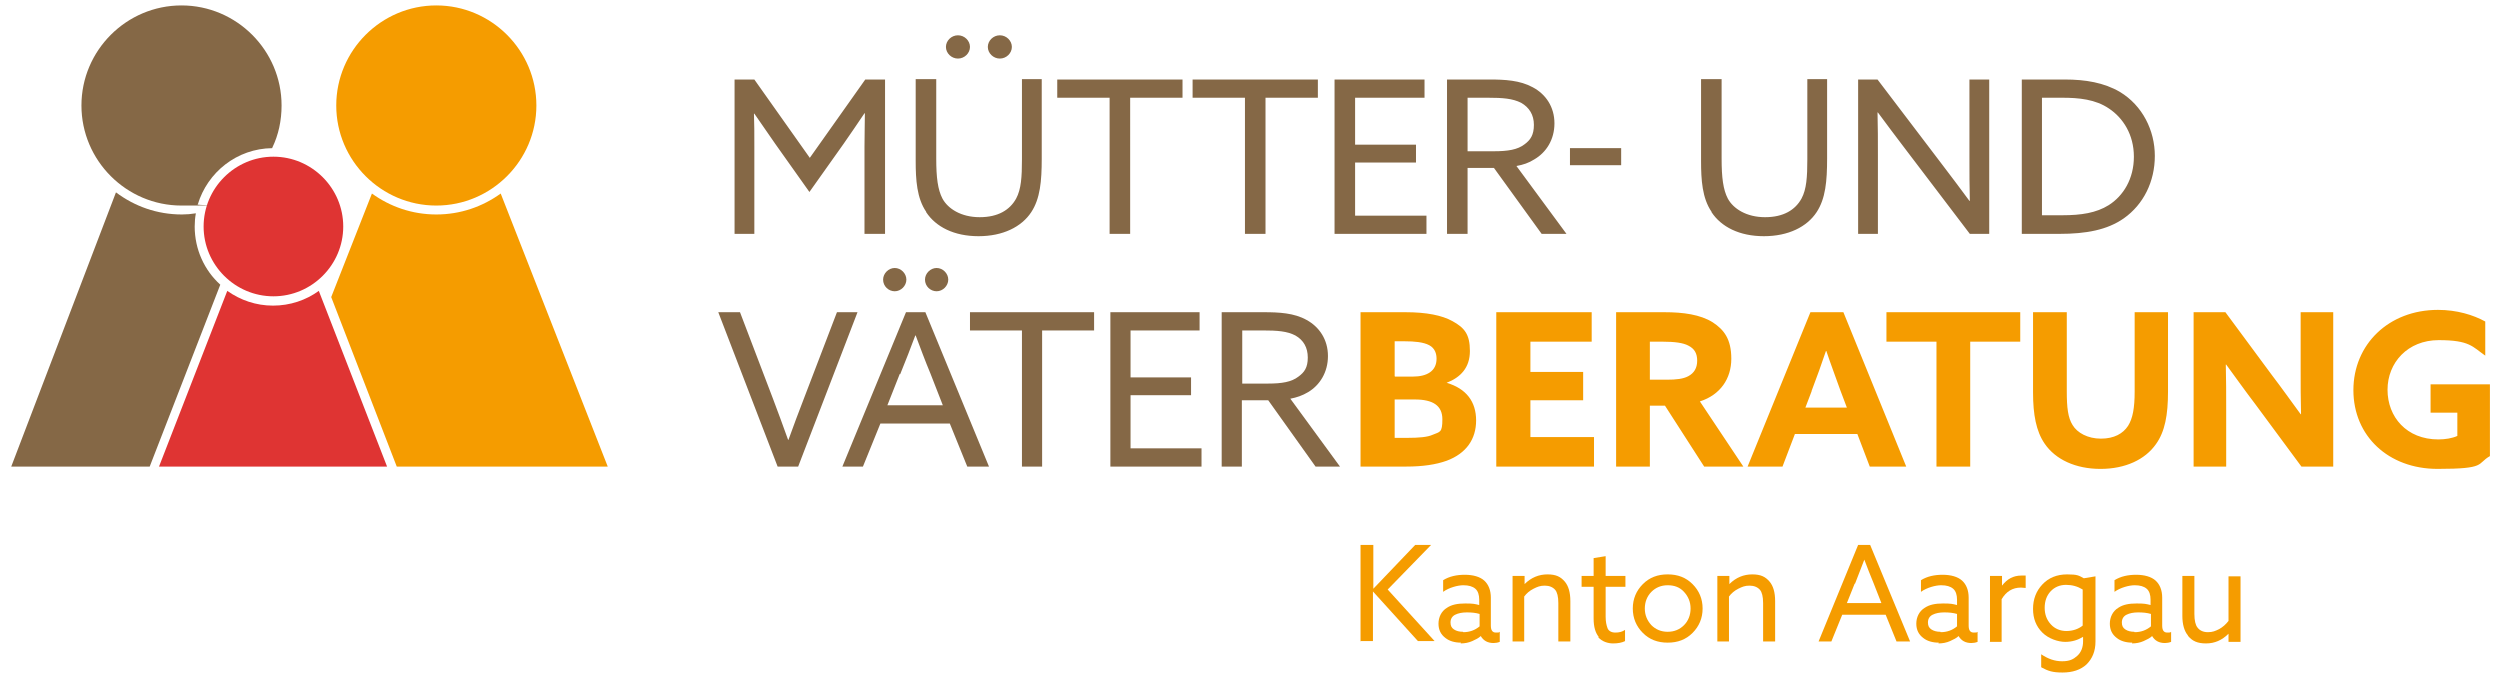
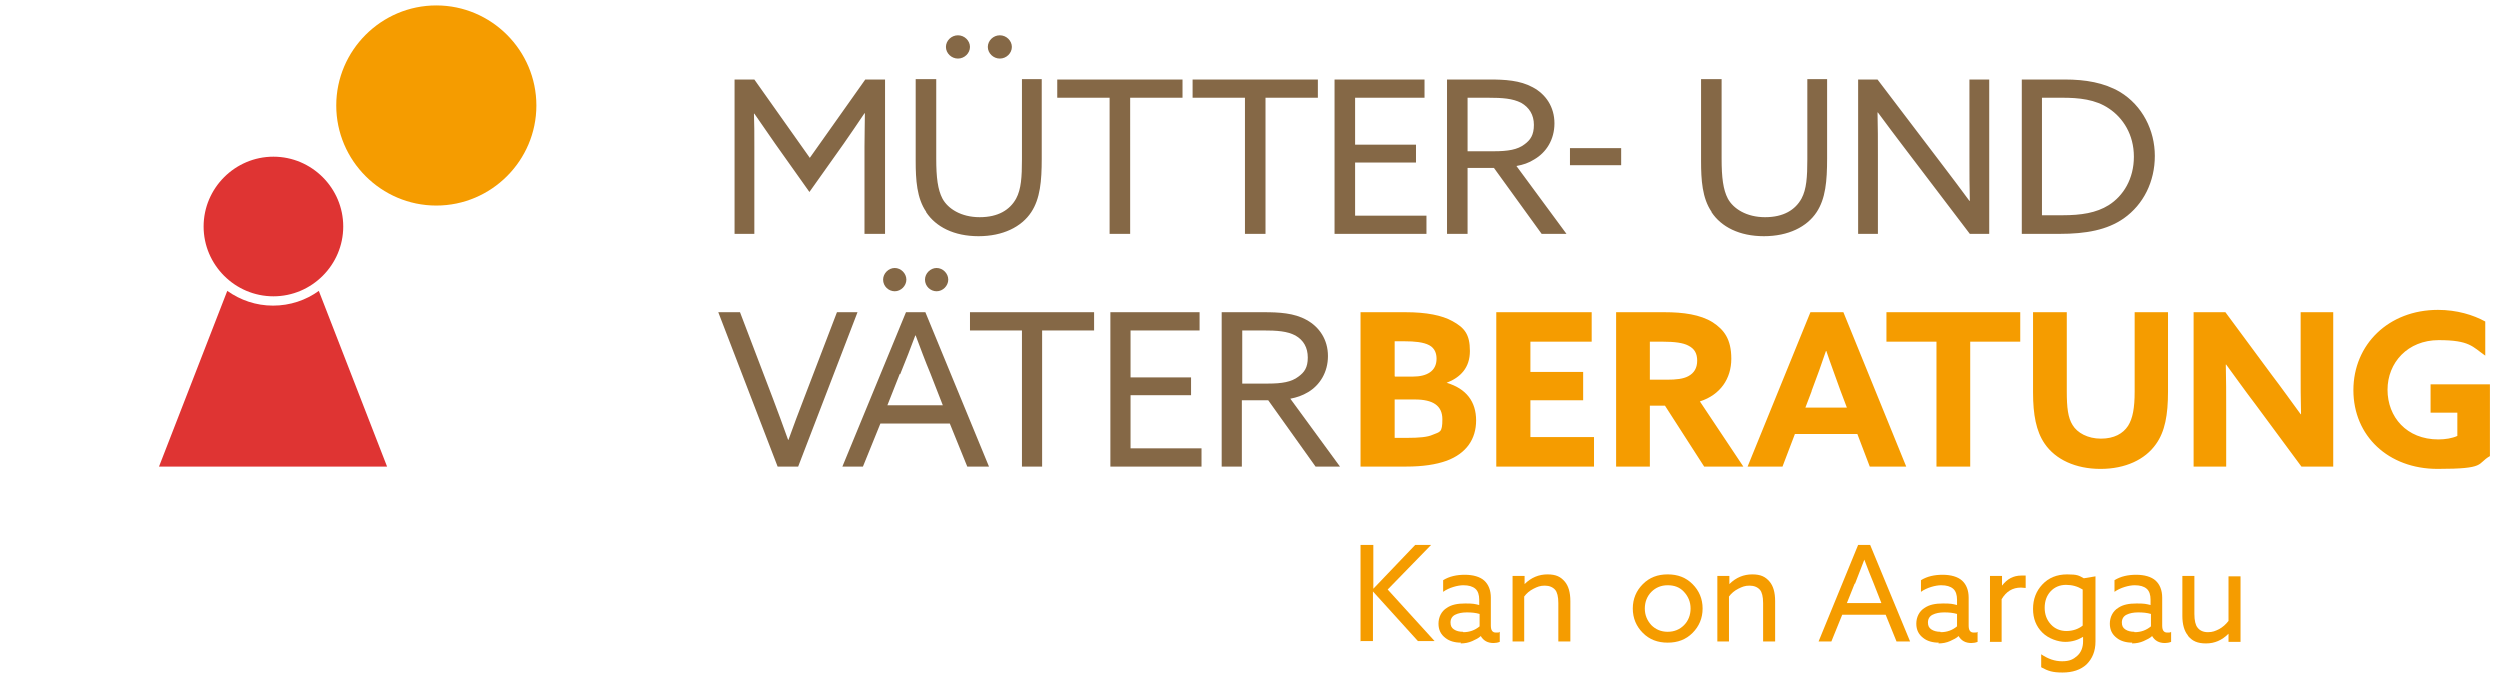
<svg xmlns="http://www.w3.org/2000/svg" id="Ebene_1" data-name="Ebene 1" version="1.1" viewBox="0 0 644.6 174.3">
  <defs>
    <style>
      .cls-1 {
        fill: #856846;
      }

      .cls-1, .cls-2, .cls-3 {
        stroke-width: 0px;
      }

      .cls-2 {
        fill: #df3433;
      }

      .cls-3 {
        fill: #f59c00;
      }
    </style>
  </defs>
  <path class="cls-3" d="M642.1,99.1h-15.4v7.3h6.9v6c-1.3.6-3.1.9-4.9.9-8.2,0-13.1-5.8-13.1-12.8s5.2-12.8,13.2-12.8,8.7,1.7,12,4v-8.8c-3.1-1.7-7.3-3-12.2-3-12.7,0-21.8,8.9-21.8,20.7s9,20.3,21.7,20.3,10-1.3,13.5-3.3v-18.5h0ZM593.4,120.3h8.2v-39.8h-8.4v14.8c0,3.9,0,7.7.1,11.5h-.1c-2.5-3.4-4.9-6.8-7.5-10.2l-11.9-16.1h-8.2v39.8h8.4v-14.8c0-3.9,0-7.7-.1-11.5h.1c2.5,3.4,4.9,6.8,7.5,10.2l11.9,16.1h0ZM558.8,80.5h-8.4v20.5c0,4.2-.5,6.9-1.7,8.8-1.3,2-3.6,3.3-7,3.3s-6.1-1.5-7.3-3.5c-1.2-1.9-1.5-4.5-1.5-8.7v-20.4h-8.7v20.7c0,5.7.8,10,3,13.2,2.8,4.1,8,6.5,14.4,6.5s11.5-2.4,14.3-6.4c2.3-3.2,3.1-7.5,3.1-13.5v-20.5h0ZM499.3,120.3h8.7v-32.2h12.9v-7.6h-34.5v7.6h12.9v32.2ZM467.1,100.8c1.3-3.4,2.7-7.3,3.7-10.3h.1c1,3,2.5,7,3.6,10.1l1.7,4.5h-10.7l1.6-4.2h0ZM450.6,120.3h9l3.2-8.4h16.1l3.2,8.4h9.4l-16.2-39.8h-8.5l-16.2,39.8h0ZM425.4,98v-9.9h3.4c3,0,5.2.3,6.5,1,1.6.8,2.3,2,2.3,3.9s-.8,3.2-2.3,4c-1.3.7-3.1.9-5.5.9h-4.4ZM416.7,120.3h8.7v-15.7h3.9l10.1,15.7h10.1l-11.2-16.8c5.3-1.7,8.1-5.9,8.1-11s-1.9-7.5-4.8-9.4c-3.2-2-7.6-2.6-12.4-2.6h-12.5v39.8h0ZM385.8,120.3h25.2v-7.6h-16.4v-9.5h13.6v-7.3h-13.6v-7.8h15.8v-7.6h-24.6v39.8h0ZM359.6,112.8v-9.8h5.2c4.7,0,7.1,1.6,7.1,5.1s-.6,3.2-2.5,4c-1.3.6-3.5.8-6.6.8h-3.2ZM359.6,97v-9h2.7c2.3,0,4.7.2,6.2,1,1.5.8,1.9,2.2,1.9,3.5,0,3.2-2.5,4.6-6.1,4.6h-4.6ZM350.8,120.3h11.8c4.2,0,7.6-.5,10.4-1.5,5.1-1.9,7.6-5.6,7.6-10.4s-2.5-8.2-7.6-9.7h0c3.6-1.4,6-3.9,6-8.2s-1.4-6-4.5-7.7c-2.7-1.5-6.7-2.3-12.1-2.3h-11.6v39.8h0Z" />
  <path class="cls-1" d="M320.3,99v-13.8h5.2c3.9,0,6.4.2,8.5,1.3,2.1,1.2,3.2,3.1,3.2,5.7s-.9,3.8-2.4,4.9c-1.8,1.4-4.3,1.8-7.8,1.8h-6.8ZM315,120.3h5.2v-17.1h6.8l12.2,17.1h6.3l-12.8-17.5c1.6-.3,3.1-.8,4.6-1.7,3-1.8,5.1-5.1,5.1-9.3s-2.2-7.5-5.5-9.3c-3.2-1.8-7.1-2-11.1-2h-10.8v39.8h0ZM286.3,120.3h23.5v-4.7h-18.3v-13.7h15.6v-4.6h-15.6v-12.1h17.8v-4.7h-23v39.8h0ZM263.5,120.3h5.2v-35.1h13.4v-4.7h-32v4.7h13.4v35.1ZM227.7,72.1c0,1.7,1.4,3,3,3s3-1.4,3-3-1.4-3-3-3-3,1.4-3,3M238.5,72.1c0,1.7,1.4,3,3,3s3-1.4,3-3-1.4-3-3-3-3,1.4-3,3M232.1,96.5c1.4-3.4,2.7-6.8,3.9-10h.1c1.2,3.2,2.5,6.7,3.8,9.8l3.2,8.2h-14.3l3.2-8.1ZM217.2,120.3h5.3l4.5-11.1h17.9l4.5,11.1h5.6l-16.4-39.8h-5l-16.4,39.8h0ZM200.5,120.3h5.3l15.3-39.8h-5.3l-8.5,22.2c-1.4,3.6-2.7,7.1-4,10.7h-.1c-1.3-3.7-2.6-7.1-3.9-10.6l-8.5-22.3h-5.6l15.3,39.8h0Z" />
  <path class="cls-1" d="M526.5,55.6v-30.4h5.2c4.3,0,8.6.4,12.1,2.8,3.6,2.4,6.4,6.7,6.4,12.4s-2.7,10.1-6.5,12.5c-3.2,2-7.1,2.6-11.9,2.6h-5.3ZM521.3,60.3h9.7c6.9,0,12.3-1,16.6-4,5.1-3.6,8-9.5,8-16.1s-3.2-13-9-16.5c-4.1-2.4-8.9-3.2-14.2-3.2h-11.1v39.8h0ZM484.2,60.3v-20c0-3.8,0-7.9-.1-11.3h.1c2.3,3.1,4.6,6.2,6.9,9.2l16.8,22.1h5V20.5h-5.1v20c0,3.8,0,7.9.1,11.3h-.1c-2.3-3.1-4.6-6.2-6.9-9.2l-16.8-22.1h-5v39.8h5.1ZM441.3,54.7c2.5,3.8,7.2,6.2,13.5,6.2s11.1-2.4,13.6-6.2c2.3-3.5,2.7-8,2.7-13.8v-20.5h-5.1v20.7c0,4.5-.2,7.7-1.5,10.1-1.6,2.9-4.6,4.8-9.4,4.8s-8.2-2.2-9.6-4.8c-1.2-2.3-1.6-5.4-1.6-10.3v-20.5h-5.3v21.1c0,4.9.3,9.6,2.7,13.1M404.8,42.6h13.2v-4.4h-13.2v4.4ZM378.4,39v-13.8h5.2c3.9,0,6.4.2,8.6,1.3,2.1,1.2,3.3,3.1,3.3,5.7s-.9,3.9-2.4,5c-1.8,1.4-4.3,1.8-7.9,1.8h-6.8,0ZM373.1,60.3h5.3v-17h6.8l12.3,17h6.4l-12.9-17.5c1.7-.3,3.2-.8,4.6-1.7,3.1-1.8,5.2-5.1,5.2-9.3s-2.2-7.5-5.6-9.3c-3.3-1.8-7.2-2-11.2-2h-10.9v39.8h0ZM344.1,60.3h23.7v-4.7h-18.4v-13.7h15.7v-4.6h-15.7v-12.1h17.9v-4.7h-23.2v39.8h0ZM321,60.3h5.3V25.2h13.5v-4.7h-32.3v4.7h13.5v35.1ZM286.1,60.3h5.3V25.2h13.5v-4.7h-32.3v4.7h13.5v35.1h0ZM243.9,12.1c0,1.6,1.4,3,3.1,3s3.1-1.4,3.1-3-1.4-3-3.1-3-3.1,1.4-3.1,3M254.7,12.1c0,1.6,1.4,3,3.1,3s3.1-1.4,3.1-3-1.4-3-3.1-3-3.1,1.4-3.1,3M238.8,54.7c2.5,3.8,7.2,6.2,13.5,6.2s11.1-2.4,13.6-6.2c2.3-3.5,2.7-8,2.7-13.8v-20.5h-5.1v20.7c0,4.5-.2,7.7-1.5,10.1-1.6,2.9-4.6,4.8-9.4,4.8s-8.2-2.2-9.6-4.8c-1.2-2.3-1.6-5.4-1.6-10.3v-20.5h-5.3v21.1c0,4.9.3,9.6,2.7,13.1M208.7,49.5l8.8-12.4c1.8-2.6,3.6-5.2,5.4-7.9h.1c0,2.4-.1,5.4-.1,8.7v22.4h5.3V20.5h-5.1l-14.3,20.2-14.3-20.2h-5.1v39.8h5.1v-22.4c0-3.2,0-6.3-.1-8.6h.1c1.8,2.6,3.6,5.2,5.4,7.8l8.8,12.4h0Z" />
  <g>
    <path class="cls-3" d="M112.5,1.4c-14.2,0-25.8,11.6-25.8,25.8s11.6,25.8,25.8,25.8,25.8-11.6,25.8-25.8S126.7,1.4,112.5,1.4Z" />
-     <path class="cls-3" d="M102.4,120.3h54.3l-27.6-70.4c-4.7,3.4-10.4,5.4-16.6,5.4s-11.9-2-16.6-5.4l-10.5,26.7,16.9,43.7h0Z" />
    <path class="cls-2" d="M99.8,120.3l-17.6-45.3c-3.3,2.4-7.4,3.8-11.8,3.8s-8.4-1.4-11.8-3.8l-17.6,45.3h58.7Z" />
    <path class="cls-2" d="M70.5,40.4c-9.9,0-18,8.1-18,18s8.1,18,18,18,18-8.1,18-18-8.1-18-18-18Z" />
-     <path class="cls-1" d="M50.2,58.4c0-1.2.1-2.3.3-3.4-1.2.2-2.4.3-3.6.3-6.4,0-12.2-2.1-17-5.7L2.9,120.3h35.7l18.2-46.9c-4.1-3.7-6.6-9.1-6.6-15h0Z" />
-     <path class="cls-1" d="M70.2,38.1c1.6-3.3,2.4-7,2.4-10.9,0-14.2-11.6-25.8-25.8-25.8s-25.8,11.6-25.8,25.8,11.6,25.8,25.8,25.8,2.8-.1,4.2-.3c2.5-8.3,10.1-14.4,19.2-14.5h0Z" />
  </g>
  <g>
    <path class="cls-3" d="M350.8,165.4v-24.9h3.3v11.3h0s10.8-11.3,10.8-11.3h4.1l-11.2,11.5,12.1,13.3h-4.3l-11.6-12.8h0v12.8h-3.3Z" />
    <path class="cls-3" d="M376.7,165.7c-1.6,0-3-.4-4-1.2-1.2-.9-1.8-2.1-1.8-3.7s.7-3.2,2.2-4.1c1.2-.8,2.7-1.1,4.7-1.1s2.4.1,3.6.4v-1.4c0-1.2-.3-2.2-1-2.8-.7-.6-1.7-.9-3.1-.9s-3.7.6-5.2,1.7v-3c1.6-1,3.5-1.4,5.6-1.4s3.9.5,5,1.5c1.1,1,1.7,2.5,1.7,4.4v7.2c0,1.2.4,1.8,1.3,1.8s.7,0,1-.2v2.6c-.5.2-1.1.3-1.6.3-1.5,0-2.6-.6-3.3-1.8h0c-.5.5-1.3.9-2.2,1.3-.9.4-1.9.6-3,.6h0ZM377.3,163c1.6,0,3-.5,4.2-1.5v-3.2c-1-.3-2.1-.4-3.3-.4s-2.2.2-3,.6-1.2,1.1-1.2,2,.3,1.4.9,1.8c.6.4,1.4.6,2.3.6Z" />
    <path class="cls-3" d="M390,165.4v-16.9h3.1v2.1h0c1.7-1.7,3.7-2.5,5.9-2.5s3.4.6,4.5,1.9c.9,1.1,1.4,2.7,1.4,5v10.4h-3.1v-9.9c0-1.7-.3-2.8-.8-3.4-.6-.7-1.5-1.1-2.7-1.1s-1.9.3-2.9.8c-1,.5-1.8,1.2-2.4,2v11.6h-3.1Z" />
-     <path class="cls-3" d="M412.2,164.2c-.8-1-1.3-2.5-1.3-4.7v-8.2h-3.1v-2.8h3.1v-4.6l3.1-.5v5.1h5.1v2.8h-5.1v7.7c0,1.3.2,2.2.5,3,.3.7,1,1.1,2,1.1s1.8-.2,2.5-.7v2.9c-.8.4-1.8.6-3.1.6s-2.9-.5-3.8-1.6h0Z" />
    <path class="cls-3" d="M423.6,163.2c-1.7-1.7-2.6-3.8-2.6-6.3s.9-4.6,2.6-6.3,3.8-2.5,6.4-2.5,4.7.8,6.4,2.5,2.6,3.8,2.6,6.3-.9,4.6-2.6,6.3c-1.7,1.7-3.8,2.5-6.4,2.5s-4.7-.8-6.4-2.5ZM425.8,152.6c-1.1,1.1-1.7,2.6-1.7,4.3s.6,3.1,1.7,4.3c1.1,1.1,2.5,1.7,4.2,1.7s3.1-.6,4.2-1.7c1.1-1.1,1.7-2.6,1.7-4.3s-.6-3.1-1.7-4.3-2.5-1.7-4.2-1.7-3.1.6-4.2,1.7Z" />
-     <path class="cls-3" d="M442.8,165.4v-16.9h3.1v2.1h0c1.7-1.7,3.7-2.5,5.9-2.5s3.4.6,4.5,1.9c.9,1.1,1.4,2.7,1.4,5v10.4h-3.1v-9.9c0-1.7-.3-2.8-.8-3.4-.6-.7-1.5-1.1-2.7-1.1s-1.9.3-2.9.8-1.8,1.2-2.4,2v11.6h-3.1,0Z" />
+     <path class="cls-3" d="M442.8,165.4v-16.9h3.1v2.1h0c1.7-1.7,3.7-2.5,5.9-2.5s3.4.6,4.5,1.9c.9,1.1,1.4,2.7,1.4,5v10.4h-3.1v-9.9c0-1.7-.3-2.8-.8-3.4-.6-.7-1.5-1.1-2.7-1.1s-1.9.3-2.9.8-1.8,1.2-2.4,2v11.6Z" />
    <path class="cls-3" d="M468.9,165.4l10.2-24.9h3.1l10.3,24.9h-3.5l-2.8-6.9h-11.2l-2.8,6.9h-3.3ZM478.2,150.5l-2,5h8.9l-2-5.1c-.9-2.2-1.7-4.2-2.4-6.1h0c-.7,1.8-1.5,3.9-2.4,6.2h0Z" />
    <path class="cls-3" d="M499.9,165.7c-1.6,0-3-.4-4-1.2-1.2-.9-1.8-2.1-1.8-3.7s.7-3.2,2.2-4.1c1.2-.8,2.7-1.1,4.7-1.1s2.4.1,3.6.4v-1.4c0-1.2-.3-2.2-1-2.8-.7-.6-1.7-.9-3.1-.9s-3.7.6-5.2,1.7v-3c1.6-1,3.5-1.4,5.6-1.4s3.9.5,5,1.5c1.1,1,1.7,2.5,1.7,4.4v7.2c0,1.2.4,1.8,1.3,1.8s.7,0,1-.2v2.6c-.5.2-1.1.3-1.6.3-1.5,0-2.6-.6-3.3-1.8h0c-.5.5-1.3.9-2.2,1.3s-1.9.6-3,.6h0ZM500.4,163c1.6,0,3-.5,4.2-1.5v-3.2c-1-.3-2.1-.4-3.3-.4s-2.2.2-3,.6-1.2,1.1-1.2,2,.3,1.4.9,1.8c.6.4,1.4.6,2.3.6h0Z" />
    <path class="cls-3" d="M513.1,165.4v-16.9h3.1v2.5h0c1.3-1.7,2.9-2.6,5-2.6s.8,0,1.1.1v3.1c-.4,0-.8-.1-1.2-.1-2.2,0-3.8,1-5,3v11h-3.1,0Z" />
    <path class="cls-3" d="M526.3,172v-3.3c1.8,1.2,3.5,1.8,5.4,1.8s2.9-.5,3.9-1.4c1-.9,1.5-2.2,1.5-3.7v-1.2h0c-1.3.8-2.8,1.3-4.6,1.3s-4.3-.8-5.9-2.4c-1.6-1.6-2.4-3.6-2.4-6.1s.8-4.6,2.4-6.3c1.6-1.7,3.7-2.6,6.4-2.6s3,.3,4.3,1l3-.5v16.8c0,2.5-.8,4.4-2.3,5.9-1.5,1.4-3.6,2.1-6.2,2.1s-3.7-.4-5.4-1.3h0ZM527.2,156.7c0,1.7.5,3.1,1.6,4.3,1,1.1,2.4,1.7,4,1.7s3.1-.5,4.2-1.4v-9.3c-1.3-.8-2.7-1.2-4.3-1.2s-3,.6-4,1.7c-1,1.1-1.5,2.5-1.5,4.2h0Z" />
    <path class="cls-3" d="M549.8,165.7c-1.6,0-3-.4-4-1.2-1.2-.9-1.8-2.1-1.8-3.7s.7-3.2,2.2-4.1c1.2-.8,2.7-1.1,4.7-1.1s2.4.1,3.6.4v-1.4c0-1.2-.3-2.2-1-2.8-.7-.6-1.7-.9-3.1-.9s-3.7.6-5.2,1.7v-3c1.6-1,3.5-1.4,5.6-1.4s3.9.5,5,1.5c1.1,1,1.7,2.5,1.7,4.4v7.2c0,1.2.4,1.8,1.3,1.8s.7,0,1-.2v2.6c-.5.2-1.1.3-1.6.3-1.5,0-2.6-.6-3.3-1.8h0c-.5.5-1.3.9-2.2,1.3s-1.9.6-3,.6h0ZM550.4,163c1.6,0,3-.5,4.2-1.5v-3.2c-1-.3-2.1-.4-3.3-.4s-2.2.2-3,.6-1.2,1.1-1.2,2,.3,1.4.9,1.8c.6.4,1.4.6,2.3.6h0Z" />
    <path class="cls-3" d="M564.1,163.8c-.9-1.1-1.4-2.8-1.4-5v-10.3h3.1v9.8c0,1.7.3,2.9.8,3.5.6.8,1.5,1.2,2.7,1.2s1.9-.3,2.9-.8c.9-.5,1.7-1.2,2.4-2.1v-11.5h3.1v16.9h-3.1v-2.1h0c-1.7,1.7-3.6,2.5-5.8,2.5s-3.5-.6-4.6-1.9Z" />
  </g>
</svg>